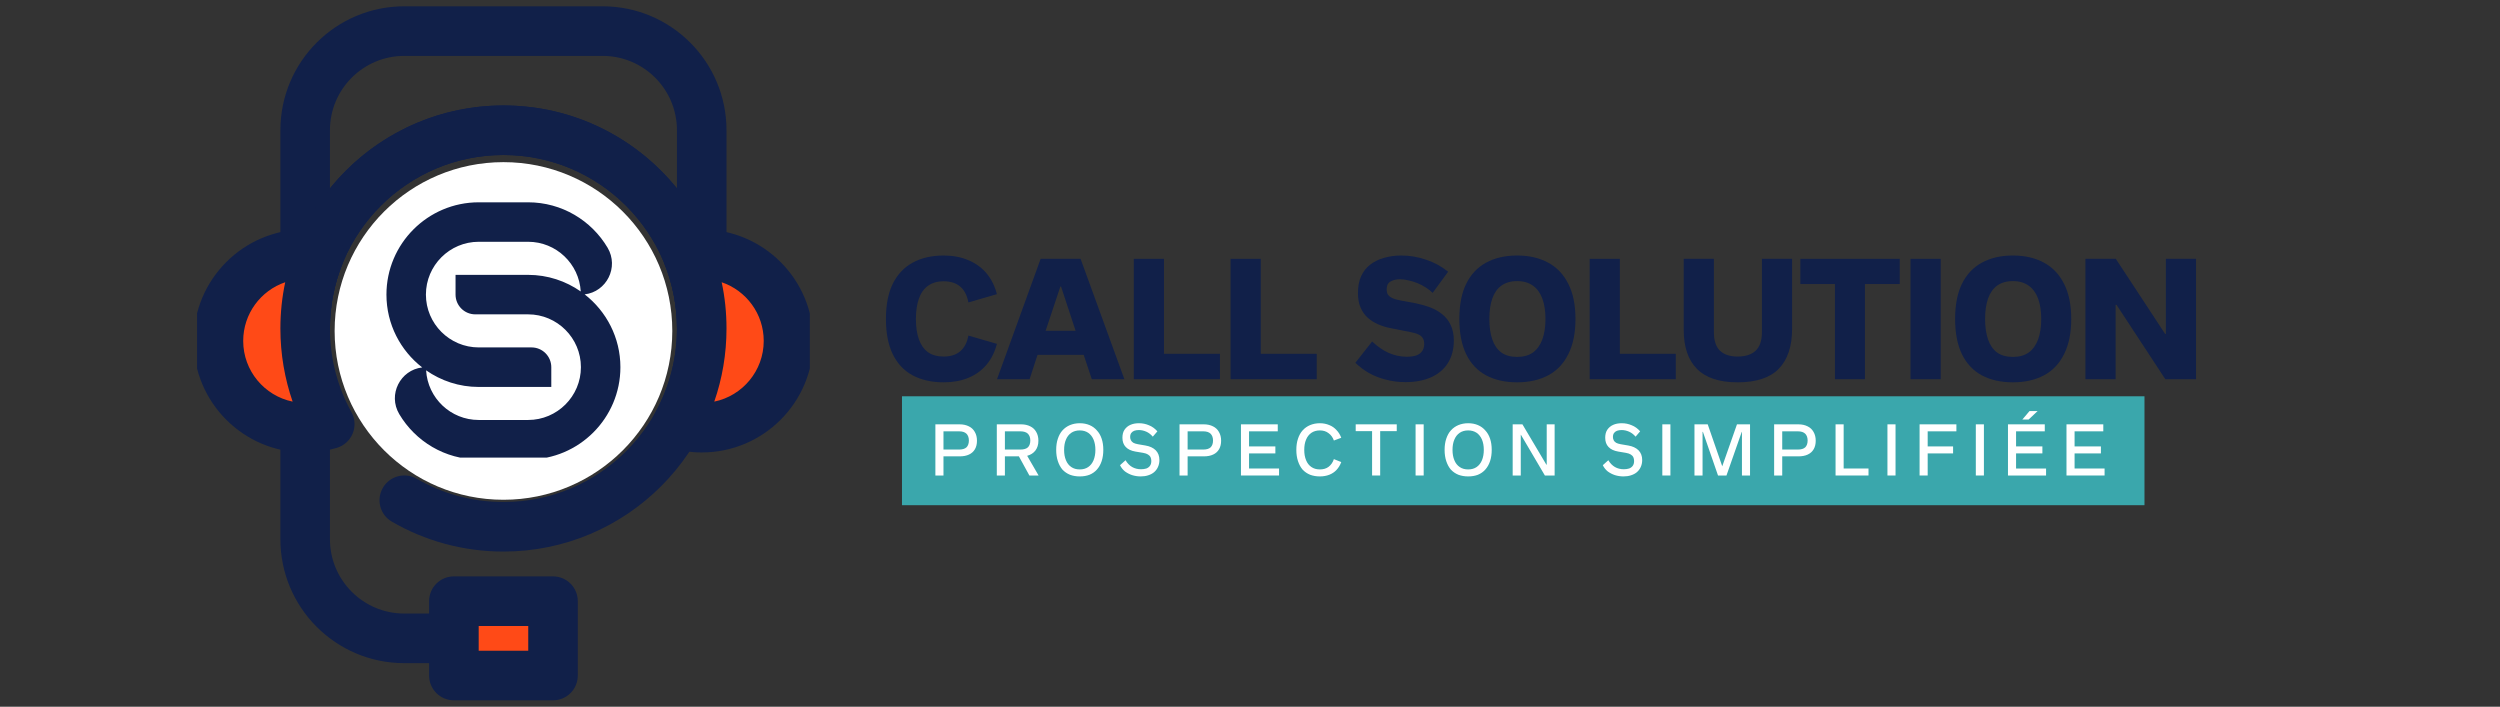
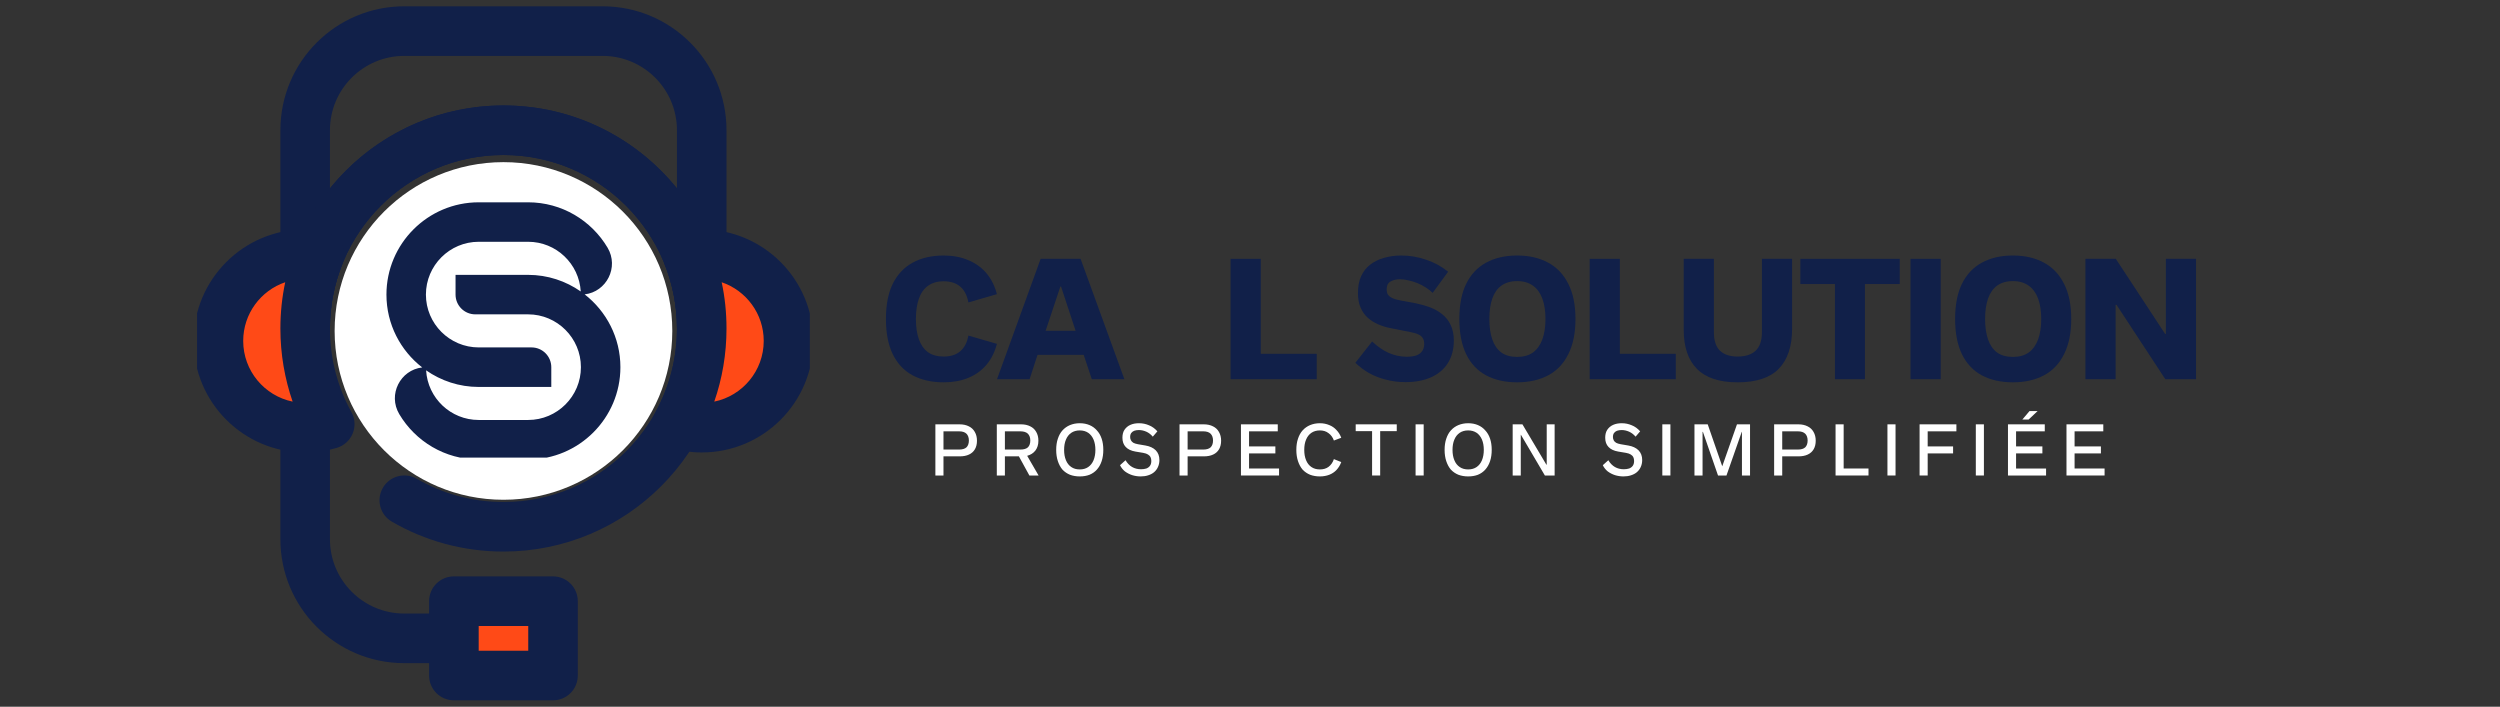
<svg xmlns="http://www.w3.org/2000/svg" width="283" zoomAndPan="magnify" viewBox="0 0 212.25 60" height="80" preserveAspectRatio="xMidYMid meet" version="1.0">
  <rect x="0" y="0" width="212.25" height="60" fill="#333333" stroke="none" />
  <defs>
    <g />
    <clipPath id="326d219b0e">
      <path d="M 23 0.527 L 62 0.527 L 62 30 L 23 30 Z M 23 0.527 " clip-rule="nonzero" />
    </clipPath>
    <clipPath id="dc4e2edf23">
      <path d="M 36 48 L 50 48 L 50 59.57 L 36 59.57 Z M 36 48 " clip-rule="nonzero" />
    </clipPath>
    <clipPath id="7b37a98172">
      <path d="M 55 19 L 68.754 19 L 68.754 39 L 55 39 Z M 55 19 " clip-rule="nonzero" />
    </clipPath>
    <clipPath id="7d14ef269d">
      <path d="M 16.73 19 L 31 19 L 31 39 L 16.73 39 Z M 16.73 19 " clip-rule="nonzero" />
    </clipPath>
    <clipPath id="3d499e2222">
      <path d="M 28.41 13.766 L 57.078 13.766 L 57.078 42.43 L 28.41 42.43 Z M 28.41 13.766 " clip-rule="nonzero" />
    </clipPath>
    <clipPath id="d051a7bc00">
      <path d="M 42.742 13.766 C 34.828 13.766 28.41 20.184 28.41 28.098 C 28.41 36.012 34.828 42.43 42.742 42.43 C 50.66 42.43 57.078 36.012 57.078 28.098 C 57.078 20.184 50.66 13.766 42.742 13.766 Z M 42.742 13.766 " clip-rule="nonzero" />
    </clipPath>
    <clipPath id="d9fea3ec7d">
      <path d="M 32.793 17.176 L 52.969 17.176 L 52.969 38.848 L 32.793 38.848 Z M 32.793 17.176 " clip-rule="nonzero" />
    </clipPath>
  </defs>
  <g clip-path="url(#326d219b0e)">
    <path fill="#112049" d="M 28.012 27.891 C 28.012 19.762 34.613 13.16 42.742 13.16 C 50.871 13.16 57.473 19.762 57.473 27.891 C 57.473 29.055 58.414 29.996 59.578 29.996 C 60.742 29.996 61.68 29.055 61.68 27.891 C 61.68 27.891 61.68 18.402 61.68 11.059 C 61.68 5.246 56.973 0.535 51.16 0.535 C 46.02 0.535 39.469 0.535 34.324 0.535 C 28.516 0.535 23.805 5.246 23.805 11.059 L 23.805 27.891 C 23.805 29.055 24.746 29.996 25.91 29.996 C 27.07 29.996 28.012 29.055 28.012 27.891 Z M 28.012 15.992 L 28.012 11.059 C 28.012 7.57 30.84 4.746 34.324 4.746 C 39.469 4.746 46.02 4.746 51.16 4.746 C 54.645 4.746 57.473 7.57 57.473 11.059 L 57.473 15.992 C 54 11.699 48.691 8.953 42.742 8.953 C 36.797 8.953 31.484 11.699 28.012 15.992 " fill-opacity="1" fill-rule="evenodd" />
  </g>
  <path fill="#112049" d="M 38.535 56.301 C 35.613 56.301 36.895 56.301 34.324 56.301 C 28.516 56.301 23.805 51.59 23.805 45.777 L 23.805 27.891 C 23.805 26.727 24.746 25.785 25.91 25.785 C 27.07 25.785 28.012 26.727 28.012 27.891 L 28.012 45.777 C 28.012 49.262 30.84 52.09 34.324 52.09 C 36.895 52.09 35.613 52.09 38.535 52.09 C 39.699 52.09 40.641 53.031 40.641 54.195 C 40.641 55.359 39.699 56.301 38.535 56.301 " fill-opacity="1" fill-rule="evenodd" />
  <path fill="#ff4a17" d="M 38.535 51.039 L 46.953 51.039 L 46.953 57.352 L 38.535 57.352 L 38.535 51.039 " fill-opacity="1" fill-rule="evenodd" />
  <g clip-path="url(#dc4e2edf23)">
    <path fill="#112049" d="M 36.43 51.039 C 36.43 49.875 37.371 48.934 38.535 48.934 L 46.953 48.934 C 48.113 48.934 49.055 49.875 49.055 51.039 L 49.055 57.352 C 49.055 58.516 48.113 59.457 46.953 59.457 L 38.535 59.457 C 37.371 59.457 36.43 58.516 36.43 57.352 Z M 44.848 53.145 L 44.848 55.246 L 40.641 55.246 L 40.641 53.145 L 44.848 53.145 " fill-opacity="1" fill-rule="evenodd" />
  </g>
  <path fill="#112049" d="M 35.383 40.648 C 37.547 41.902 40.062 42.621 42.742 42.621 C 50.871 42.621 57.473 36.02 57.473 27.891 C 57.473 19.762 50.871 13.16 42.742 13.16 C 34.613 13.16 28.012 19.762 28.012 27.891 C 28.012 29.055 27.07 29.996 25.91 29.996 C 24.746 29.996 23.805 29.055 23.805 27.891 C 23.805 17.441 32.293 8.953 42.742 8.953 C 53.195 8.953 61.68 17.441 61.68 27.891 C 61.68 38.344 53.195 46.828 42.742 46.828 C 39.293 46.828 36.059 45.906 33.27 44.289 C 32.266 43.711 31.922 42.418 32.504 41.418 C 33.086 40.41 34.375 40.07 35.383 40.648 " fill-opacity="1" fill-rule="evenodd" />
  <path fill="#ff4a17" d="M 57.492 36.008 C 58.152 36.203 58.855 36.309 59.578 36.309 C 63.641 36.309 66.941 33.008 66.941 28.945 C 66.941 24.879 63.641 21.578 59.578 21.578 C 59.176 21.578 58.777 21.609 58.391 21.672 C 59.156 23.598 59.578 25.695 59.578 27.891 C 59.578 30.836 58.82 33.602 57.492 36.008 " fill-opacity="1" fill-rule="evenodd" />
  <g clip-path="url(#7b37a98172)">
    <path fill="#112049" d="M 56.898 38.027 C 56.285 37.844 55.789 37.398 55.547 36.809 C 55.305 36.219 55.34 35.547 55.648 34.988 C 56.812 32.887 57.473 30.465 57.473 27.891 C 57.473 25.973 57.102 24.137 56.434 22.453 C 56.199 21.859 56.242 21.191 56.562 20.637 C 56.871 20.082 57.422 19.699 58.051 19.598 C 58.551 19.516 59.059 19.473 59.578 19.473 C 64.805 19.473 69.047 23.715 69.047 28.945 C 69.047 34.172 64.805 38.414 59.578 38.414 C 58.645 38.414 57.746 38.277 56.898 38.027 Z M 61.27 23.961 C 63.348 24.668 64.84 26.633 64.84 28.945 C 64.84 31.484 63.035 33.605 60.641 34.098 C 61.316 32.152 61.68 30.066 61.68 27.891 C 61.68 26.543 61.543 25.227 61.27 23.961 " fill-opacity="1" fill-rule="evenodd" />
  </g>
  <path fill="#ff4a17" d="M 27.098 21.672 C 26.711 21.609 26.312 21.578 25.91 21.578 C 21.844 21.578 18.543 24.879 18.543 28.945 C 18.543 33.008 21.844 36.309 25.91 36.309 C 26.633 36.309 27.336 36.203 27.992 36.008 C 26.664 33.602 25.91 30.836 25.91 27.891 C 25.91 25.695 26.328 23.598 27.098 21.672 " fill-opacity="1" fill-rule="evenodd" />
  <g clip-path="url(#7d14ef269d)">
    <path fill="#112049" d="M 27.434 19.598 C 28.062 19.699 28.613 20.082 28.926 20.637 C 29.242 21.191 29.285 21.859 29.055 22.453 C 28.383 24.137 28.012 25.973 28.012 27.891 C 28.012 30.465 28.676 32.887 29.836 34.988 C 30.145 35.547 30.184 36.219 29.941 36.809 C 29.699 37.398 29.199 37.844 28.59 38.027 C 27.742 38.277 26.84 38.414 25.91 38.414 C 20.68 38.414 16.438 34.172 16.438 28.945 C 16.438 23.715 20.68 19.473 25.91 19.473 C 26.426 19.473 26.938 19.516 27.434 19.598 Z M 24.215 23.961 C 23.945 25.227 23.805 26.543 23.805 27.891 C 23.805 30.066 24.172 32.152 24.844 34.098 C 22.453 33.605 20.648 31.484 20.648 28.945 C 20.648 26.633 22.141 24.668 24.215 23.961 " fill-opacity="1" fill-rule="evenodd" />
  </g>
  <path fill="#112049" d="M 36.43 27.891 C 36.43 31.375 39.258 34.203 42.742 34.203 C 46.227 34.203 49.055 31.375 49.055 27.891 C 49.055 26.727 49.996 25.785 51.16 25.785 C 52.324 25.785 53.266 26.727 53.266 27.891 C 53.266 33.699 48.551 38.414 42.742 38.414 C 36.938 38.414 32.223 33.699 32.223 27.891 C 32.223 26.727 33.164 25.785 34.324 25.785 C 35.488 25.785 36.43 26.727 36.43 27.891 " fill-opacity="1" fill-rule="evenodd" />
  <g clip-path="url(#3d499e2222)">
    <g clip-path="url(#d051a7bc00)">
      <path fill="#ffffff" d="M 28.41 13.766 L 57.078 13.766 L 57.078 42.43 L 28.41 42.43 Z M 28.41 13.766 " fill-opacity="1" fill-rule="nonzero" />
    </g>
  </g>
  <g clip-path="url(#d9fea3ec7d)">
    <path fill="#112049" d="M 44.836 39.012 L 40.645 39.012 L 40.645 35.656 L 44.836 35.656 C 47.309 35.656 49.32 33.645 49.32 31.172 C 49.32 28.703 47.309 26.688 44.836 26.688 L 40.352 26.688 C 39.426 26.688 38.676 25.938 38.676 25.012 L 38.676 23.336 L 44.836 23.336 C 46.496 23.336 48.035 23.859 49.305 24.746 C 49.168 22.395 47.223 20.527 44.836 20.527 L 40.645 20.527 C 38.172 20.527 36.16 22.539 36.16 25.012 C 36.16 27.484 38.172 29.496 40.645 29.496 L 45.129 29.496 C 46.055 29.496 46.805 30.25 46.805 31.176 L 46.805 32.852 L 40.645 32.852 C 38.984 32.852 37.445 32.328 36.176 31.441 C 36.312 33.793 38.258 35.656 40.645 35.656 L 40.645 39.012 C 37.777 39.012 35.266 37.465 33.898 35.16 C 32.91 33.496 33.988 31.41 35.844 31.195 C 34 29.762 32.809 27.527 32.809 25.012 C 32.809 20.691 36.324 17.176 40.645 17.176 L 44.836 17.176 C 47.703 17.176 50.215 18.723 51.582 21.027 C 52.57 22.691 51.492 24.777 49.637 24.992 C 51.48 26.426 52.672 28.66 52.672 31.176 C 52.672 35.496 49.156 39.012 44.836 39.012 Z M 44.836 39.012 " fill-opacity="1" fill-rule="nonzero" />
  </g>
-   <path fill="#3aa7ac" d="M 76.578 33.645 L 182.066 33.645 L 182.066 42.891 L 76.578 42.891 L 76.578 33.645 " fill-opacity="1" fill-rule="nonzero" />
  <g fill="#ffffff" fill-opacity="1">
    <g transform="translate(78.82, 40.37)">
      <g>
        <path d="M 0.594 0 L 0.594 -4.344 L 2.656 -4.344 C 2.957 -4.344 3.219 -4.285 3.438 -4.172 C 3.656 -4.066 3.82 -3.91 3.938 -3.703 C 4.062 -3.492 4.125 -3.242 4.125 -2.953 C 4.125 -2.672 4.066 -2.43 3.953 -2.234 C 3.836 -2.035 3.672 -1.883 3.453 -1.781 C 3.234 -1.676 2.969 -1.625 2.656 -1.625 L 1.281 -1.625 L 1.281 0 Z M 1.281 -2.203 L 2.609 -2.203 C 2.891 -2.203 3.098 -2.266 3.234 -2.391 C 3.367 -2.523 3.438 -2.719 3.438 -2.969 C 3.438 -3.219 3.367 -3.41 3.234 -3.547 C 3.098 -3.68 2.891 -3.75 2.609 -3.75 L 1.281 -3.75 Z M 1.281 -2.203 " />
      </g>
    </g>
  </g>
  <g fill="#ffffff" fill-opacity="1">
    <g transform="translate(84.035, 40.37)">
      <g>
        <path d="M 4.141 0 L 3.359 0 L 2.469 -1.625 L 1.281 -1.625 L 1.281 0 L 0.594 0 L 0.594 -4.344 L 2.656 -4.344 C 2.957 -4.344 3.219 -4.285 3.438 -4.172 C 3.656 -4.066 3.82 -3.91 3.938 -3.703 C 4.062 -3.492 4.125 -3.242 4.125 -2.953 C 4.125 -2.617 4.039 -2.344 3.875 -2.125 C 3.707 -1.906 3.473 -1.754 3.172 -1.672 Z M 1.281 -3.75 L 1.281 -2.203 L 2.594 -2.203 C 2.883 -2.203 3.098 -2.266 3.234 -2.391 C 3.367 -2.523 3.438 -2.719 3.438 -2.969 C 3.438 -3.219 3.367 -3.41 3.234 -3.547 C 3.098 -3.68 2.883 -3.75 2.594 -3.75 Z M 1.281 -3.75 " />
      </g>
    </g>
  </g>
  <g fill="#ffffff" fill-opacity="1">
    <g transform="translate(89.343, 40.37)">
      <g>
        <path d="M 2.328 0.078 C 2.023 0.078 1.75 0.031 1.5 -0.062 C 1.25 -0.164 1.035 -0.312 0.859 -0.5 C 0.691 -0.695 0.562 -0.938 0.469 -1.219 C 0.375 -1.5 0.328 -1.816 0.328 -2.172 C 0.328 -2.535 0.375 -2.852 0.469 -3.125 C 0.562 -3.406 0.691 -3.641 0.859 -3.828 C 1.035 -4.023 1.25 -4.176 1.5 -4.281 C 1.75 -4.383 2.023 -4.438 2.328 -4.438 C 2.641 -4.438 2.914 -4.383 3.156 -4.281 C 3.406 -4.176 3.613 -4.023 3.781 -3.828 C 3.957 -3.641 4.094 -3.406 4.188 -3.125 C 4.281 -2.852 4.328 -2.535 4.328 -2.172 C 4.328 -1.816 4.281 -1.5 4.188 -1.219 C 4.094 -0.938 3.957 -0.695 3.781 -0.5 C 3.613 -0.312 3.406 -0.164 3.156 -0.062 C 2.914 0.031 2.641 0.078 2.328 0.078 Z M 2.328 -0.516 C 2.609 -0.516 2.848 -0.582 3.047 -0.719 C 3.242 -0.852 3.395 -1.047 3.5 -1.297 C 3.602 -1.547 3.656 -1.836 3.656 -2.172 C 3.656 -2.516 3.602 -2.805 3.5 -3.047 C 3.395 -3.297 3.242 -3.488 3.047 -3.625 C 2.848 -3.758 2.609 -3.828 2.328 -3.828 C 2.047 -3.828 1.805 -3.758 1.609 -3.625 C 1.41 -3.488 1.258 -3.297 1.156 -3.047 C 1.051 -2.805 1 -2.516 1 -2.172 C 1 -1.836 1.051 -1.547 1.156 -1.297 C 1.258 -1.047 1.41 -0.852 1.609 -0.719 C 1.805 -0.582 2.047 -0.516 2.328 -0.516 Z M 2.328 -0.516 " />
      </g>
    </g>
  </g>
  <g fill="#ffffff" fill-opacity="1">
    <g transform="translate(94.856, 40.37)">
      <g>
        <path d="M 1.984 0.078 C 1.734 0.078 1.492 0.039 1.266 -0.031 C 1.047 -0.102 0.844 -0.207 0.656 -0.344 C 0.477 -0.488 0.336 -0.664 0.234 -0.875 L 0.703 -1.297 C 0.859 -1.035 1.047 -0.844 1.266 -0.719 C 1.484 -0.594 1.734 -0.531 2.016 -0.531 C 2.18 -0.531 2.332 -0.551 2.469 -0.594 C 2.602 -0.645 2.707 -0.723 2.781 -0.828 C 2.852 -0.93 2.891 -1.066 2.891 -1.234 C 2.891 -1.359 2.867 -1.461 2.828 -1.547 C 2.785 -1.641 2.711 -1.719 2.609 -1.781 C 2.516 -1.844 2.379 -1.891 2.203 -1.922 L 1.547 -2.031 C 1.18 -2.094 0.906 -2.223 0.719 -2.422 C 0.531 -2.617 0.438 -2.879 0.438 -3.203 C 0.438 -3.473 0.492 -3.695 0.609 -3.875 C 0.734 -4.062 0.898 -4.203 1.109 -4.297 C 1.316 -4.391 1.562 -4.438 1.844 -4.438 C 2.145 -4.438 2.426 -4.379 2.688 -4.266 C 2.957 -4.16 3.195 -3.988 3.406 -3.75 L 3.016 -3.297 C 2.859 -3.484 2.676 -3.625 2.469 -3.719 C 2.258 -3.812 2.047 -3.859 1.828 -3.859 C 1.68 -3.859 1.551 -3.836 1.438 -3.797 C 1.332 -3.754 1.25 -3.691 1.188 -3.609 C 1.125 -3.523 1.094 -3.41 1.094 -3.266 C 1.094 -3.172 1.113 -3.082 1.156 -3 C 1.195 -2.914 1.266 -2.844 1.359 -2.781 C 1.453 -2.727 1.582 -2.688 1.75 -2.656 L 2.391 -2.547 C 2.766 -2.484 3.055 -2.348 3.266 -2.141 C 3.473 -1.93 3.578 -1.656 3.578 -1.312 C 3.578 -1.094 3.535 -0.895 3.453 -0.719 C 3.379 -0.551 3.27 -0.406 3.125 -0.281 C 2.988 -0.164 2.82 -0.078 2.625 -0.016 C 2.438 0.047 2.223 0.078 1.984 0.078 Z M 1.984 0.078 " />
      </g>
    </g>
  </g>
  <g fill="#ffffff" fill-opacity="1">
    <g transform="translate(99.548, 40.37)">
      <g>
        <path d="M 0.594 0 L 0.594 -4.344 L 2.656 -4.344 C 2.957 -4.344 3.219 -4.285 3.438 -4.172 C 3.656 -4.066 3.82 -3.91 3.938 -3.703 C 4.062 -3.492 4.125 -3.242 4.125 -2.953 C 4.125 -2.672 4.066 -2.43 3.953 -2.234 C 3.836 -2.035 3.672 -1.883 3.453 -1.781 C 3.234 -1.676 2.969 -1.625 2.656 -1.625 L 1.281 -1.625 L 1.281 0 Z M 1.281 -2.203 L 2.609 -2.203 C 2.891 -2.203 3.098 -2.266 3.234 -2.391 C 3.367 -2.523 3.438 -2.719 3.438 -2.969 C 3.438 -3.219 3.367 -3.41 3.234 -3.547 C 3.098 -3.68 2.891 -3.75 2.609 -3.75 L 1.281 -3.75 Z M 1.281 -2.203 " />
      </g>
    </g>
  </g>
  <g fill="#ffffff" fill-opacity="1">
    <g transform="translate(104.763, 40.37)">
      <g>
        <path d="M 0.594 0 L 0.594 -4.344 L 3.719 -4.344 L 3.719 -3.75 L 1.281 -3.75 L 1.281 -2.469 L 3.516 -2.469 L 3.516 -1.875 L 1.281 -1.875 L 1.281 -0.594 L 3.828 -0.594 L 3.828 0 Z M 0.594 0 " />
      </g>
    </g>
  </g>
  <g fill="#ffffff" fill-opacity="1">
    <g transform="translate(109.731, 40.37)">
      <g>
        <path d="M 2.328 0.078 C 2.023 0.078 1.75 0.031 1.5 -0.062 C 1.25 -0.164 1.035 -0.312 0.859 -0.5 C 0.691 -0.695 0.562 -0.938 0.469 -1.219 C 0.375 -1.5 0.328 -1.816 0.328 -2.172 C 0.328 -2.535 0.375 -2.852 0.469 -3.125 C 0.562 -3.406 0.691 -3.641 0.859 -3.828 C 1.035 -4.023 1.25 -4.176 1.5 -4.281 C 1.75 -4.383 2.023 -4.438 2.328 -4.438 C 2.617 -4.438 2.883 -4.383 3.125 -4.281 C 3.363 -4.188 3.566 -4.047 3.734 -3.859 C 3.91 -3.68 4.047 -3.461 4.141 -3.203 L 3.516 -2.969 C 3.422 -3.238 3.27 -3.445 3.062 -3.594 C 2.863 -3.75 2.617 -3.828 2.328 -3.828 C 2.047 -3.828 1.805 -3.758 1.609 -3.625 C 1.41 -3.488 1.258 -3.297 1.156 -3.047 C 1.051 -2.805 1 -2.516 1 -2.172 C 1 -1.836 1.051 -1.547 1.156 -1.297 C 1.258 -1.047 1.41 -0.852 1.609 -0.719 C 1.805 -0.582 2.047 -0.516 2.328 -0.516 C 2.617 -0.516 2.863 -0.586 3.062 -0.734 C 3.27 -0.891 3.422 -1.109 3.516 -1.391 L 4.141 -1.141 C 4.047 -0.879 3.91 -0.656 3.734 -0.469 C 3.566 -0.289 3.363 -0.156 3.125 -0.062 C 2.883 0.031 2.617 0.078 2.328 0.078 Z M 2.328 0.078 " />
      </g>
    </g>
  </g>
  <g fill="#ffffff" fill-opacity="1">
    <g transform="translate(114.943, 40.37)">
      <g>
        <path d="M 1.547 0 L 1.547 -3.766 L 0.156 -3.766 L 0.156 -4.344 L 3.641 -4.344 L 3.641 -3.766 L 2.234 -3.766 L 2.234 0 Z M 1.547 0 " />
      </g>
    </g>
  </g>
  <g fill="#ffffff" fill-opacity="1">
    <g transform="translate(119.589, 40.37)">
      <g>
        <path d="M 0.594 0 L 0.594 -4.344 L 1.281 -4.344 L 1.281 0 Z M 0.594 0 " />
      </g>
    </g>
  </g>
  <g fill="#ffffff" fill-opacity="1">
    <g transform="translate(122.319, 40.37)">
      <g>
        <path d="M 2.328 0.078 C 2.023 0.078 1.75 0.031 1.5 -0.062 C 1.25 -0.164 1.035 -0.312 0.859 -0.5 C 0.691 -0.695 0.562 -0.938 0.469 -1.219 C 0.375 -1.5 0.328 -1.816 0.328 -2.172 C 0.328 -2.535 0.375 -2.852 0.469 -3.125 C 0.562 -3.406 0.691 -3.641 0.859 -3.828 C 1.035 -4.023 1.25 -4.176 1.5 -4.281 C 1.75 -4.383 2.023 -4.438 2.328 -4.438 C 2.641 -4.438 2.914 -4.383 3.156 -4.281 C 3.406 -4.176 3.613 -4.023 3.781 -3.828 C 3.957 -3.641 4.094 -3.406 4.188 -3.125 C 4.281 -2.852 4.328 -2.535 4.328 -2.172 C 4.328 -1.816 4.281 -1.5 4.188 -1.219 C 4.094 -0.938 3.957 -0.695 3.781 -0.5 C 3.613 -0.312 3.406 -0.164 3.156 -0.062 C 2.914 0.031 2.641 0.078 2.328 0.078 Z M 2.328 -0.516 C 2.609 -0.516 2.848 -0.582 3.047 -0.719 C 3.242 -0.852 3.395 -1.047 3.5 -1.297 C 3.602 -1.547 3.656 -1.836 3.656 -2.172 C 3.656 -2.516 3.602 -2.805 3.5 -3.047 C 3.395 -3.297 3.242 -3.488 3.047 -3.625 C 2.848 -3.758 2.609 -3.828 2.328 -3.828 C 2.047 -3.828 1.805 -3.758 1.609 -3.625 C 1.41 -3.488 1.258 -3.297 1.156 -3.047 C 1.051 -2.805 1 -2.516 1 -2.172 C 1 -1.836 1.051 -1.547 1.156 -1.297 C 1.258 -1.047 1.41 -0.852 1.609 -0.719 C 1.805 -0.582 2.047 -0.516 2.328 -0.516 Z M 2.328 -0.516 " />
      </g>
    </g>
  </g>
  <g fill="#ffffff" fill-opacity="1">
    <g transform="translate(127.832, 40.37)">
      <g>
        <path d="M 0.594 0 L 0.594 -4.344 L 1.422 -4.344 L 3.453 -0.922 L 3.484 -0.922 L 3.484 -4.344 L 4.156 -4.344 L 4.156 0 L 3.328 0 L 1.297 -3.453 L 1.281 -3.453 L 1.281 0 Z M 0.594 0 " />
      </g>
    </g>
  </g>
  <g fill="#ffffff" fill-opacity="1">
    <g transform="translate(133.443, 40.37)">
      <g />
    </g>
  </g>
  <g fill="#ffffff" fill-opacity="1">
    <g transform="translate(135.844, 40.37)">
      <g>
        <path d="M 1.984 0.078 C 1.734 0.078 1.492 0.039 1.266 -0.031 C 1.047 -0.102 0.844 -0.207 0.656 -0.344 C 0.477 -0.488 0.336 -0.664 0.234 -0.875 L 0.703 -1.297 C 0.859 -1.035 1.047 -0.844 1.266 -0.719 C 1.484 -0.594 1.734 -0.531 2.016 -0.531 C 2.18 -0.531 2.332 -0.551 2.469 -0.594 C 2.602 -0.645 2.707 -0.723 2.781 -0.828 C 2.852 -0.93 2.891 -1.066 2.891 -1.234 C 2.891 -1.359 2.867 -1.461 2.828 -1.547 C 2.785 -1.641 2.711 -1.719 2.609 -1.781 C 2.516 -1.844 2.379 -1.891 2.203 -1.922 L 1.547 -2.031 C 1.18 -2.094 0.906 -2.223 0.719 -2.422 C 0.531 -2.617 0.438 -2.879 0.438 -3.203 C 0.438 -3.473 0.492 -3.695 0.609 -3.875 C 0.734 -4.062 0.898 -4.203 1.109 -4.297 C 1.316 -4.391 1.562 -4.438 1.844 -4.438 C 2.145 -4.438 2.426 -4.379 2.688 -4.266 C 2.957 -4.16 3.195 -3.988 3.406 -3.75 L 3.016 -3.297 C 2.859 -3.484 2.676 -3.625 2.469 -3.719 C 2.258 -3.812 2.047 -3.859 1.828 -3.859 C 1.68 -3.859 1.551 -3.836 1.438 -3.797 C 1.332 -3.754 1.25 -3.691 1.188 -3.609 C 1.125 -3.523 1.094 -3.41 1.094 -3.266 C 1.094 -3.172 1.113 -3.082 1.156 -3 C 1.195 -2.914 1.266 -2.844 1.359 -2.781 C 1.453 -2.727 1.582 -2.688 1.75 -2.656 L 2.391 -2.547 C 2.766 -2.484 3.055 -2.348 3.266 -2.141 C 3.473 -1.93 3.578 -1.656 3.578 -1.312 C 3.578 -1.094 3.535 -0.895 3.453 -0.719 C 3.379 -0.551 3.27 -0.406 3.125 -0.281 C 2.988 -0.164 2.82 -0.078 2.625 -0.016 C 2.438 0.047 2.223 0.078 1.984 0.078 Z M 1.984 0.078 " />
      </g>
    </g>
  </g>
  <g fill="#ffffff" fill-opacity="1">
    <g transform="translate(140.537, 40.37)">
      <g>
        <path d="M 0.594 0 L 0.594 -4.344 L 1.281 -4.344 L 1.281 0 Z M 0.594 0 " />
      </g>
    </g>
  </g>
  <g fill="#ffffff" fill-opacity="1">
    <g transform="translate(143.266, 40.37)">
      <g>
        <path d="M 4.203 -4.344 L 5.312 -4.344 L 5.312 0 L 4.625 0 L 4.625 -3.703 L 4.609 -3.703 L 3.312 0 L 2.594 0 L 1.312 -3.703 L 1.281 -3.703 L 1.281 0 L 0.594 0 L 0.594 -4.344 L 1.719 -4.344 L 2.953 -0.781 Z M 4.203 -4.344 " />
      </g>
    </g>
  </g>
  <g fill="#ffffff" fill-opacity="1">
    <g transform="translate(150.03, 40.37)">
      <g>
        <path d="M 0.594 0 L 0.594 -4.344 L 2.656 -4.344 C 2.957 -4.344 3.219 -4.285 3.438 -4.172 C 3.656 -4.066 3.82 -3.91 3.938 -3.703 C 4.062 -3.492 4.125 -3.242 4.125 -2.953 C 4.125 -2.672 4.066 -2.43 3.953 -2.234 C 3.836 -2.035 3.672 -1.883 3.453 -1.781 C 3.234 -1.676 2.969 -1.625 2.656 -1.625 L 1.281 -1.625 L 1.281 0 Z M 1.281 -2.203 L 2.609 -2.203 C 2.891 -2.203 3.098 -2.266 3.234 -2.391 C 3.367 -2.523 3.438 -2.719 3.438 -2.969 C 3.438 -3.219 3.367 -3.41 3.234 -3.547 C 3.098 -3.68 2.891 -3.75 2.609 -3.75 L 1.281 -3.75 Z M 1.281 -2.203 " />
      </g>
    </g>
  </g>
  <g fill="#ffffff" fill-opacity="1">
    <g transform="translate(155.245, 40.37)">
      <g>
        <path d="M 0.594 0 L 0.594 -4.344 L 1.281 -4.344 L 1.281 -0.594 L 3.391 -0.594 L 3.391 0 Z M 0.594 0 " />
      </g>
    </g>
  </g>
  <g fill="#ffffff" fill-opacity="1">
    <g transform="translate(159.65, 40.37)">
      <g>
        <path d="M 0.594 0 L 0.594 -4.344 L 1.281 -4.344 L 1.281 0 Z M 0.594 0 " />
      </g>
    </g>
  </g>
  <g fill="#ffffff" fill-opacity="1">
    <g transform="translate(162.379, 40.37)">
      <g>
        <path d="M 0.594 0 L 0.594 -4.344 L 3.719 -4.344 L 3.719 -3.75 L 1.281 -3.75 L 1.281 -2.469 L 3.438 -2.469 L 3.438 -1.875 L 1.281 -1.875 L 1.281 0 Z M 0.594 0 " />
      </g>
    </g>
  </g>
  <g fill="#ffffff" fill-opacity="1">
    <g transform="translate(167.153, 40.37)">
      <g>
        <path d="M 0.594 0 L 0.594 -4.344 L 1.281 -4.344 L 1.281 0 Z M 0.594 0 " />
      </g>
    </g>
  </g>
  <g fill="#ffffff" fill-opacity="1">
    <g transform="translate(169.883, 40.37)">
      <g>
        <path d="M 1.812 -4.75 L 2.422 -5.469 L 3.109 -5.469 L 2.344 -4.75 Z M 0.594 0 L 0.594 -4.344 L 3.719 -4.344 L 3.719 -3.75 L 1.281 -3.75 L 1.281 -2.469 L 3.516 -2.469 L 3.516 -1.875 L 1.281 -1.875 L 1.281 -0.594 L 3.828 -0.594 L 3.828 0 Z M 0.594 0 " />
      </g>
    </g>
  </g>
  <g fill="#ffffff" fill-opacity="1">
    <g transform="translate(174.851, 40.37)">
      <g>
        <path d="M 0.594 0 L 0.594 -4.344 L 3.719 -4.344 L 3.719 -3.75 L 1.281 -3.75 L 1.281 -2.469 L 3.516 -2.469 L 3.516 -1.875 L 1.281 -1.875 L 1.281 -0.594 L 3.828 -0.594 L 3.828 0 Z M 0.594 0 " />
      </g>
    </g>
  </g>
  <g fill="#112049" fill-opacity="1">
    <g transform="translate(74.699, 32.193)">
      <g>
        <path d="M 5.422 0.266 C 4.398 0.266 3.52 0.066 2.781 -0.328 C 2.051 -0.723 1.488 -1.32 1.094 -2.125 C 0.707 -2.926 0.516 -3.922 0.516 -5.109 C 0.516 -6.305 0.707 -7.301 1.094 -8.094 C 1.488 -8.895 2.051 -9.492 2.781 -9.891 C 3.52 -10.297 4.398 -10.5 5.422 -10.5 C 6.203 -10.5 6.895 -10.367 7.5 -10.109 C 8.113 -9.859 8.629 -9.488 9.047 -9 C 9.461 -8.508 9.758 -7.914 9.938 -7.219 L 7.516 -6.516 C 7.41 -7.109 7.18 -7.555 6.828 -7.859 C 6.473 -8.16 6.004 -8.312 5.422 -8.312 C 4.879 -8.312 4.43 -8.18 4.078 -7.922 C 3.734 -7.672 3.477 -7.305 3.312 -6.828 C 3.145 -6.348 3.062 -5.773 3.062 -5.109 C 3.062 -4.441 3.145 -3.867 3.312 -3.391 C 3.477 -2.922 3.734 -2.555 4.078 -2.297 C 4.43 -2.047 4.879 -1.922 5.422 -1.922 C 6.004 -1.922 6.473 -2.07 6.828 -2.375 C 7.18 -2.676 7.41 -3.117 7.516 -3.703 L 9.938 -3 C 9.758 -2.301 9.461 -1.707 9.047 -1.219 C 8.629 -0.727 8.113 -0.359 7.5 -0.109 C 6.895 0.141 6.203 0.266 5.422 0.266 Z M 5.422 0.266 " />
      </g>
    </g>
  </g>
  <g fill="#112049" fill-opacity="1">
    <g transform="translate(84.538, 32.193)">
      <g>
        <path d="M 8.156 0 L 7.469 -2.062 L 3.547 -2.062 L 2.875 0 L 0.109 0 L 3.812 -10.219 L 7.203 -10.219 L 10.922 0 Z M 4.234 -4.109 L 6.781 -4.109 L 5.547 -7.859 L 5.484 -7.859 Z M 4.234 -4.109 " />
      </g>
    </g>
  </g>
  <g fill="#112049" fill-opacity="1">
    <g transform="translate(95.15, 32.193)">
      <g>
-         <path d="M 1.109 0 L 1.109 -10.219 L 3.672 -10.219 L 3.672 -2.156 L 8.422 -2.156 L 8.422 0 Z M 1.109 0 " />
-       </g>
+         </g>
    </g>
  </g>
  <g fill="#112049" fill-opacity="1">
    <g transform="translate(103.367, 32.193)">
      <g>
        <path d="M 1.109 0 L 1.109 -10.219 L 3.672 -10.219 L 3.672 -2.156 L 8.422 -2.156 L 8.422 0 Z M 1.109 0 " />
      </g>
    </g>
  </g>
  <g fill="#112049" fill-opacity="1">
    <g transform="translate(111.584, 32.193)">
      <g />
    </g>
  </g>
  <g fill="#112049" fill-opacity="1">
    <g transform="translate(114.696, 32.193)">
      <g>
        <path d="M 4.625 0.25 C 4.031 0.25 3.469 0.176 2.938 0.031 C 2.414 -0.102 1.941 -0.289 1.516 -0.531 C 1.086 -0.781 0.707 -1.066 0.375 -1.391 L 1.797 -3.203 C 2.273 -2.754 2.754 -2.426 3.234 -2.219 C 3.723 -2.008 4.227 -1.906 4.75 -1.906 C 5.031 -1.906 5.281 -1.938 5.5 -2 C 5.719 -2.07 5.891 -2.188 6.016 -2.344 C 6.148 -2.508 6.219 -2.723 6.219 -2.984 C 6.219 -3.18 6.18 -3.344 6.109 -3.469 C 6.035 -3.602 5.91 -3.711 5.734 -3.797 C 5.566 -3.879 5.336 -3.945 5.047 -4 L 3.391 -4.328 C 3.016 -4.398 2.656 -4.508 2.312 -4.656 C 1.977 -4.801 1.68 -4.988 1.422 -5.219 C 1.16 -5.457 0.957 -5.75 0.812 -6.094 C 0.664 -6.438 0.594 -6.844 0.594 -7.312 C 0.594 -7.863 0.68 -8.336 0.859 -8.734 C 1.047 -9.141 1.301 -9.469 1.625 -9.719 C 1.957 -9.977 2.348 -10.172 2.797 -10.297 C 3.242 -10.43 3.734 -10.5 4.266 -10.5 C 4.992 -10.5 5.703 -10.379 6.391 -10.141 C 7.078 -9.91 7.695 -9.57 8.25 -9.125 L 6.938 -7.328 C 6.77 -7.492 6.578 -7.645 6.359 -7.781 C 6.141 -7.926 5.898 -8.051 5.641 -8.156 C 5.391 -8.258 5.133 -8.336 4.875 -8.391 C 4.625 -8.453 4.383 -8.484 4.156 -8.484 C 3.832 -8.484 3.562 -8.414 3.344 -8.281 C 3.133 -8.156 3.031 -7.938 3.031 -7.625 C 3.031 -7.469 3.062 -7.328 3.125 -7.203 C 3.195 -7.086 3.32 -6.984 3.5 -6.891 C 3.676 -6.805 3.93 -6.734 4.266 -6.672 L 5.531 -6.438 C 5.945 -6.352 6.348 -6.238 6.734 -6.094 C 7.117 -5.945 7.461 -5.75 7.766 -5.5 C 8.066 -5.258 8.301 -4.957 8.469 -4.594 C 8.645 -4.227 8.734 -3.789 8.734 -3.281 C 8.734 -2.539 8.566 -1.906 8.234 -1.375 C 7.91 -0.852 7.441 -0.453 6.828 -0.172 C 6.211 0.109 5.477 0.25 4.625 0.25 Z M 4.625 0.25 " />
      </g>
    </g>
  </g>
  <g fill="#112049" fill-opacity="1">
    <g transform="translate(123.383, 32.193)">
      <g>
        <path d="M 5.422 0.266 C 4.398 0.266 3.52 0.066 2.781 -0.328 C 2.051 -0.723 1.488 -1.32 1.094 -2.125 C 0.707 -2.926 0.516 -3.922 0.516 -5.109 C 0.516 -6.305 0.707 -7.301 1.094 -8.094 C 1.488 -8.895 2.051 -9.492 2.781 -9.891 C 3.52 -10.297 4.398 -10.5 5.422 -10.5 C 6.441 -10.5 7.32 -10.297 8.062 -9.891 C 8.801 -9.492 9.367 -8.895 9.766 -8.094 C 10.172 -7.301 10.375 -6.305 10.375 -5.109 C 10.375 -3.922 10.172 -2.926 9.766 -2.125 C 9.367 -1.32 8.801 -0.723 8.062 -0.328 C 7.32 0.066 6.441 0.266 5.422 0.266 Z M 5.422 -1.891 C 5.961 -1.891 6.41 -2.016 6.766 -2.266 C 7.117 -2.523 7.383 -2.895 7.562 -3.375 C 7.738 -3.863 7.828 -4.441 7.828 -5.109 C 7.828 -5.785 7.738 -6.363 7.562 -6.844 C 7.383 -7.32 7.117 -7.688 6.766 -7.938 C 6.41 -8.195 5.961 -8.328 5.422 -8.328 C 4.879 -8.328 4.43 -8.195 4.078 -7.938 C 3.734 -7.688 3.477 -7.32 3.312 -6.844 C 3.145 -6.363 3.062 -5.785 3.062 -5.109 C 3.062 -4.441 3.145 -3.863 3.312 -3.375 C 3.477 -2.895 3.734 -2.523 4.078 -2.266 C 4.43 -2.016 4.879 -1.891 5.422 -1.891 Z M 5.422 -1.891 " />
      </g>
    </g>
  </g>
  <g fill="#112049" fill-opacity="1">
    <g transform="translate(133.854, 32.193)">
      <g>
        <path d="M 1.109 0 L 1.109 -10.219 L 3.672 -10.219 L 3.672 -2.156 L 8.422 -2.156 L 8.422 0 Z M 1.109 0 " />
      </g>
    </g>
  </g>
  <g fill="#112049" fill-opacity="1">
    <g transform="translate(142.071, 32.193)">
      <g>
        <path d="M 5.453 0.266 C 3.898 0.266 2.75 -0.113 2 -0.875 C 1.25 -1.633 0.875 -2.742 0.875 -4.203 L 0.875 -10.219 L 3.438 -10.219 L 3.438 -3.984 C 3.438 -3.266 3.613 -2.738 3.969 -2.406 C 4.32 -2.082 4.816 -1.922 5.453 -1.922 C 6.109 -1.922 6.613 -2.082 6.969 -2.406 C 7.332 -2.738 7.516 -3.266 7.516 -3.984 L 7.516 -10.219 L 10.078 -10.219 L 10.078 -4.281 C 10.078 -2.781 9.695 -1.645 8.938 -0.875 C 8.188 -0.113 7.023 0.266 5.453 0.266 Z M 5.453 0.266 " />
      </g>
    </g>
  </g>
  <g fill="#112049" fill-opacity="1">
    <g transform="translate(152.631, 32.193)">
      <g>
        <path d="M 3.156 0 L 3.156 -8.078 L 0.219 -8.078 L 0.219 -10.219 L 8.656 -10.219 L 8.656 -8.078 L 5.703 -8.078 L 5.703 0 Z M 3.156 0 " />
      </g>
    </g>
  </g>
  <g fill="#112049" fill-opacity="1">
    <g transform="translate(161.093, 32.193)">
      <g>
        <path d="M 1.109 0 L 1.109 -10.219 L 3.672 -10.219 L 3.672 0 Z M 1.109 0 " />
      </g>
    </g>
  </g>
  <g fill="#112049" fill-opacity="1">
    <g transform="translate(165.473, 32.193)">
      <g>
        <path d="M 5.422 0.266 C 4.398 0.266 3.52 0.066 2.781 -0.328 C 2.051 -0.723 1.488 -1.32 1.094 -2.125 C 0.707 -2.926 0.516 -3.922 0.516 -5.109 C 0.516 -6.305 0.707 -7.301 1.094 -8.094 C 1.488 -8.895 2.051 -9.492 2.781 -9.891 C 3.52 -10.297 4.398 -10.5 5.422 -10.5 C 6.441 -10.5 7.32 -10.297 8.062 -9.891 C 8.801 -9.492 9.367 -8.895 9.766 -8.094 C 10.172 -7.301 10.375 -6.305 10.375 -5.109 C 10.375 -3.922 10.172 -2.926 9.766 -2.125 C 9.367 -1.32 8.801 -0.723 8.062 -0.328 C 7.32 0.066 6.441 0.266 5.422 0.266 Z M 5.422 -1.891 C 5.961 -1.891 6.41 -2.016 6.766 -2.266 C 7.117 -2.523 7.383 -2.895 7.562 -3.375 C 7.738 -3.863 7.828 -4.441 7.828 -5.109 C 7.828 -5.785 7.738 -6.363 7.562 -6.844 C 7.383 -7.32 7.117 -7.688 6.766 -7.938 C 6.41 -8.195 5.961 -8.328 5.422 -8.328 C 4.879 -8.328 4.43 -8.195 4.078 -7.938 C 3.734 -7.688 3.477 -7.32 3.312 -6.844 C 3.145 -6.363 3.062 -5.785 3.062 -5.109 C 3.062 -4.441 3.145 -3.863 3.312 -3.375 C 3.477 -2.895 3.734 -2.523 4.078 -2.266 C 4.43 -2.016 4.879 -1.891 5.422 -1.891 Z M 5.422 -1.891 " />
      </g>
    </g>
  </g>
  <g fill="#112049" fill-opacity="1">
    <g transform="translate(175.943, 32.193)">
      <g>
        <path d="M 1.109 0 L 1.109 -10.219 L 3.688 -10.219 L 7.875 -3.844 L 7.938 -3.844 L 7.938 -10.219 L 10.5 -10.219 L 10.5 0 L 7.891 0 L 3.75 -6.312 L 3.672 -6.312 L 3.672 0 Z M 1.109 0 " />
      </g>
    </g>
  </g>
</svg>